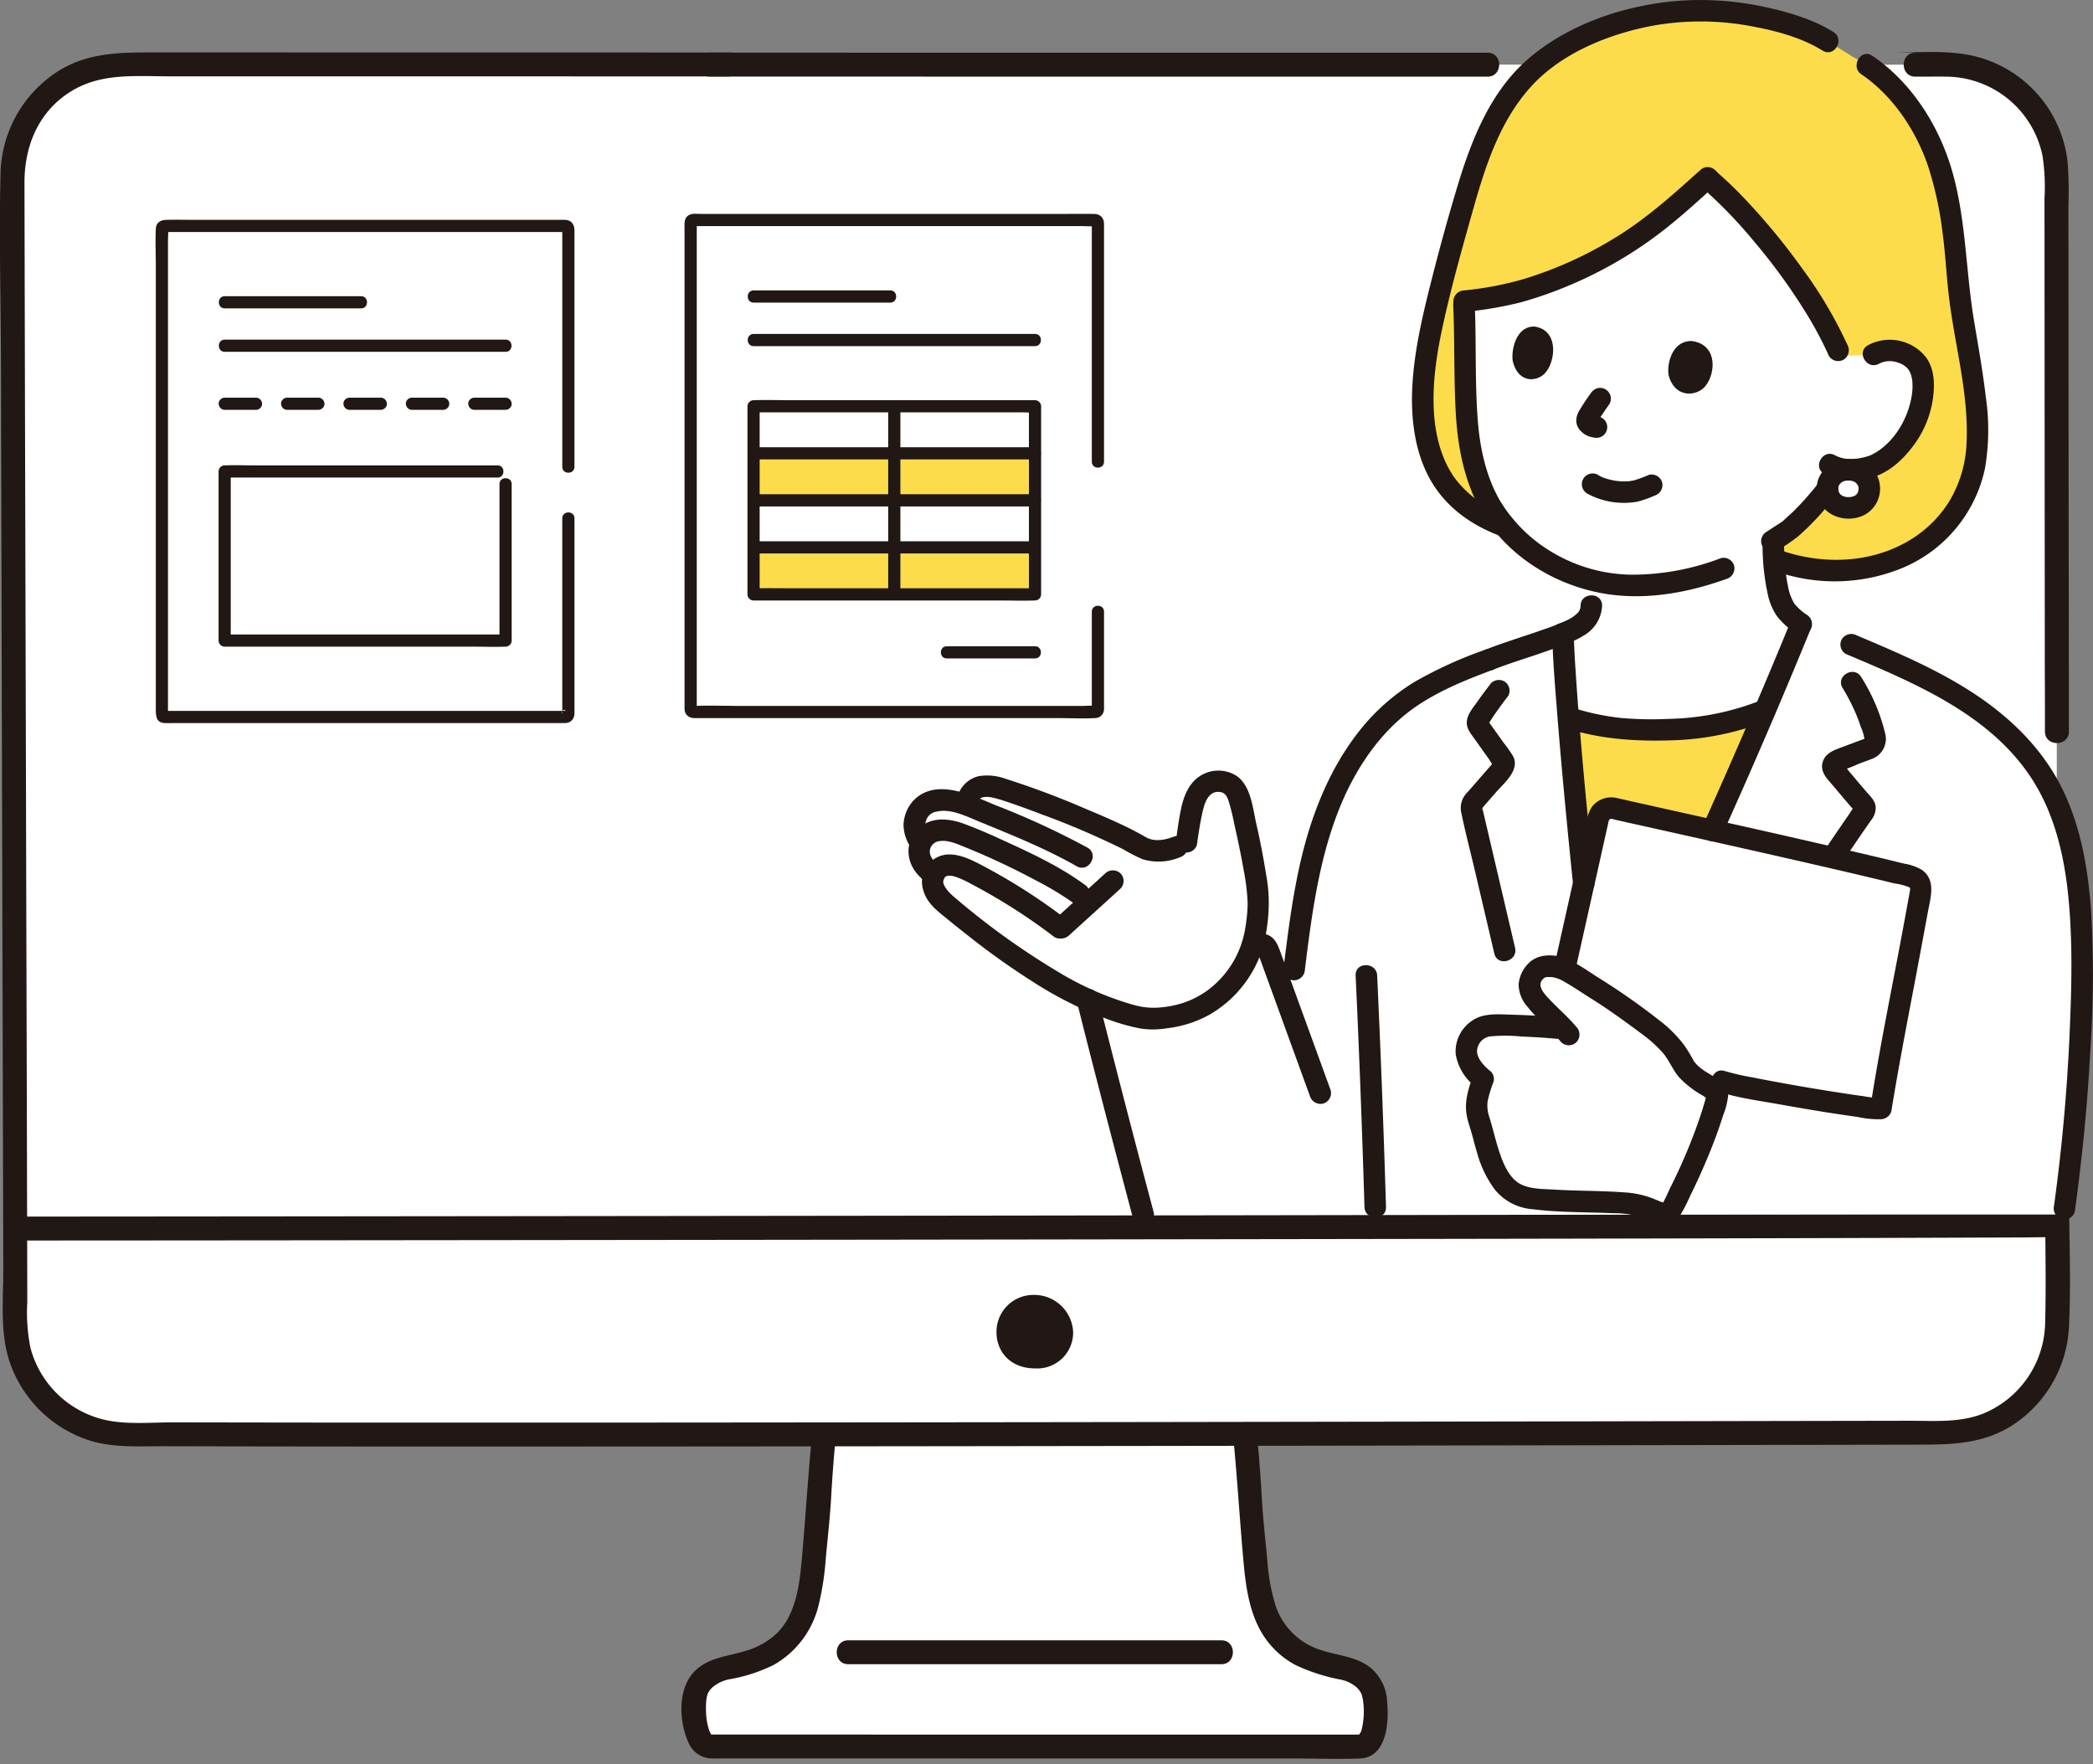
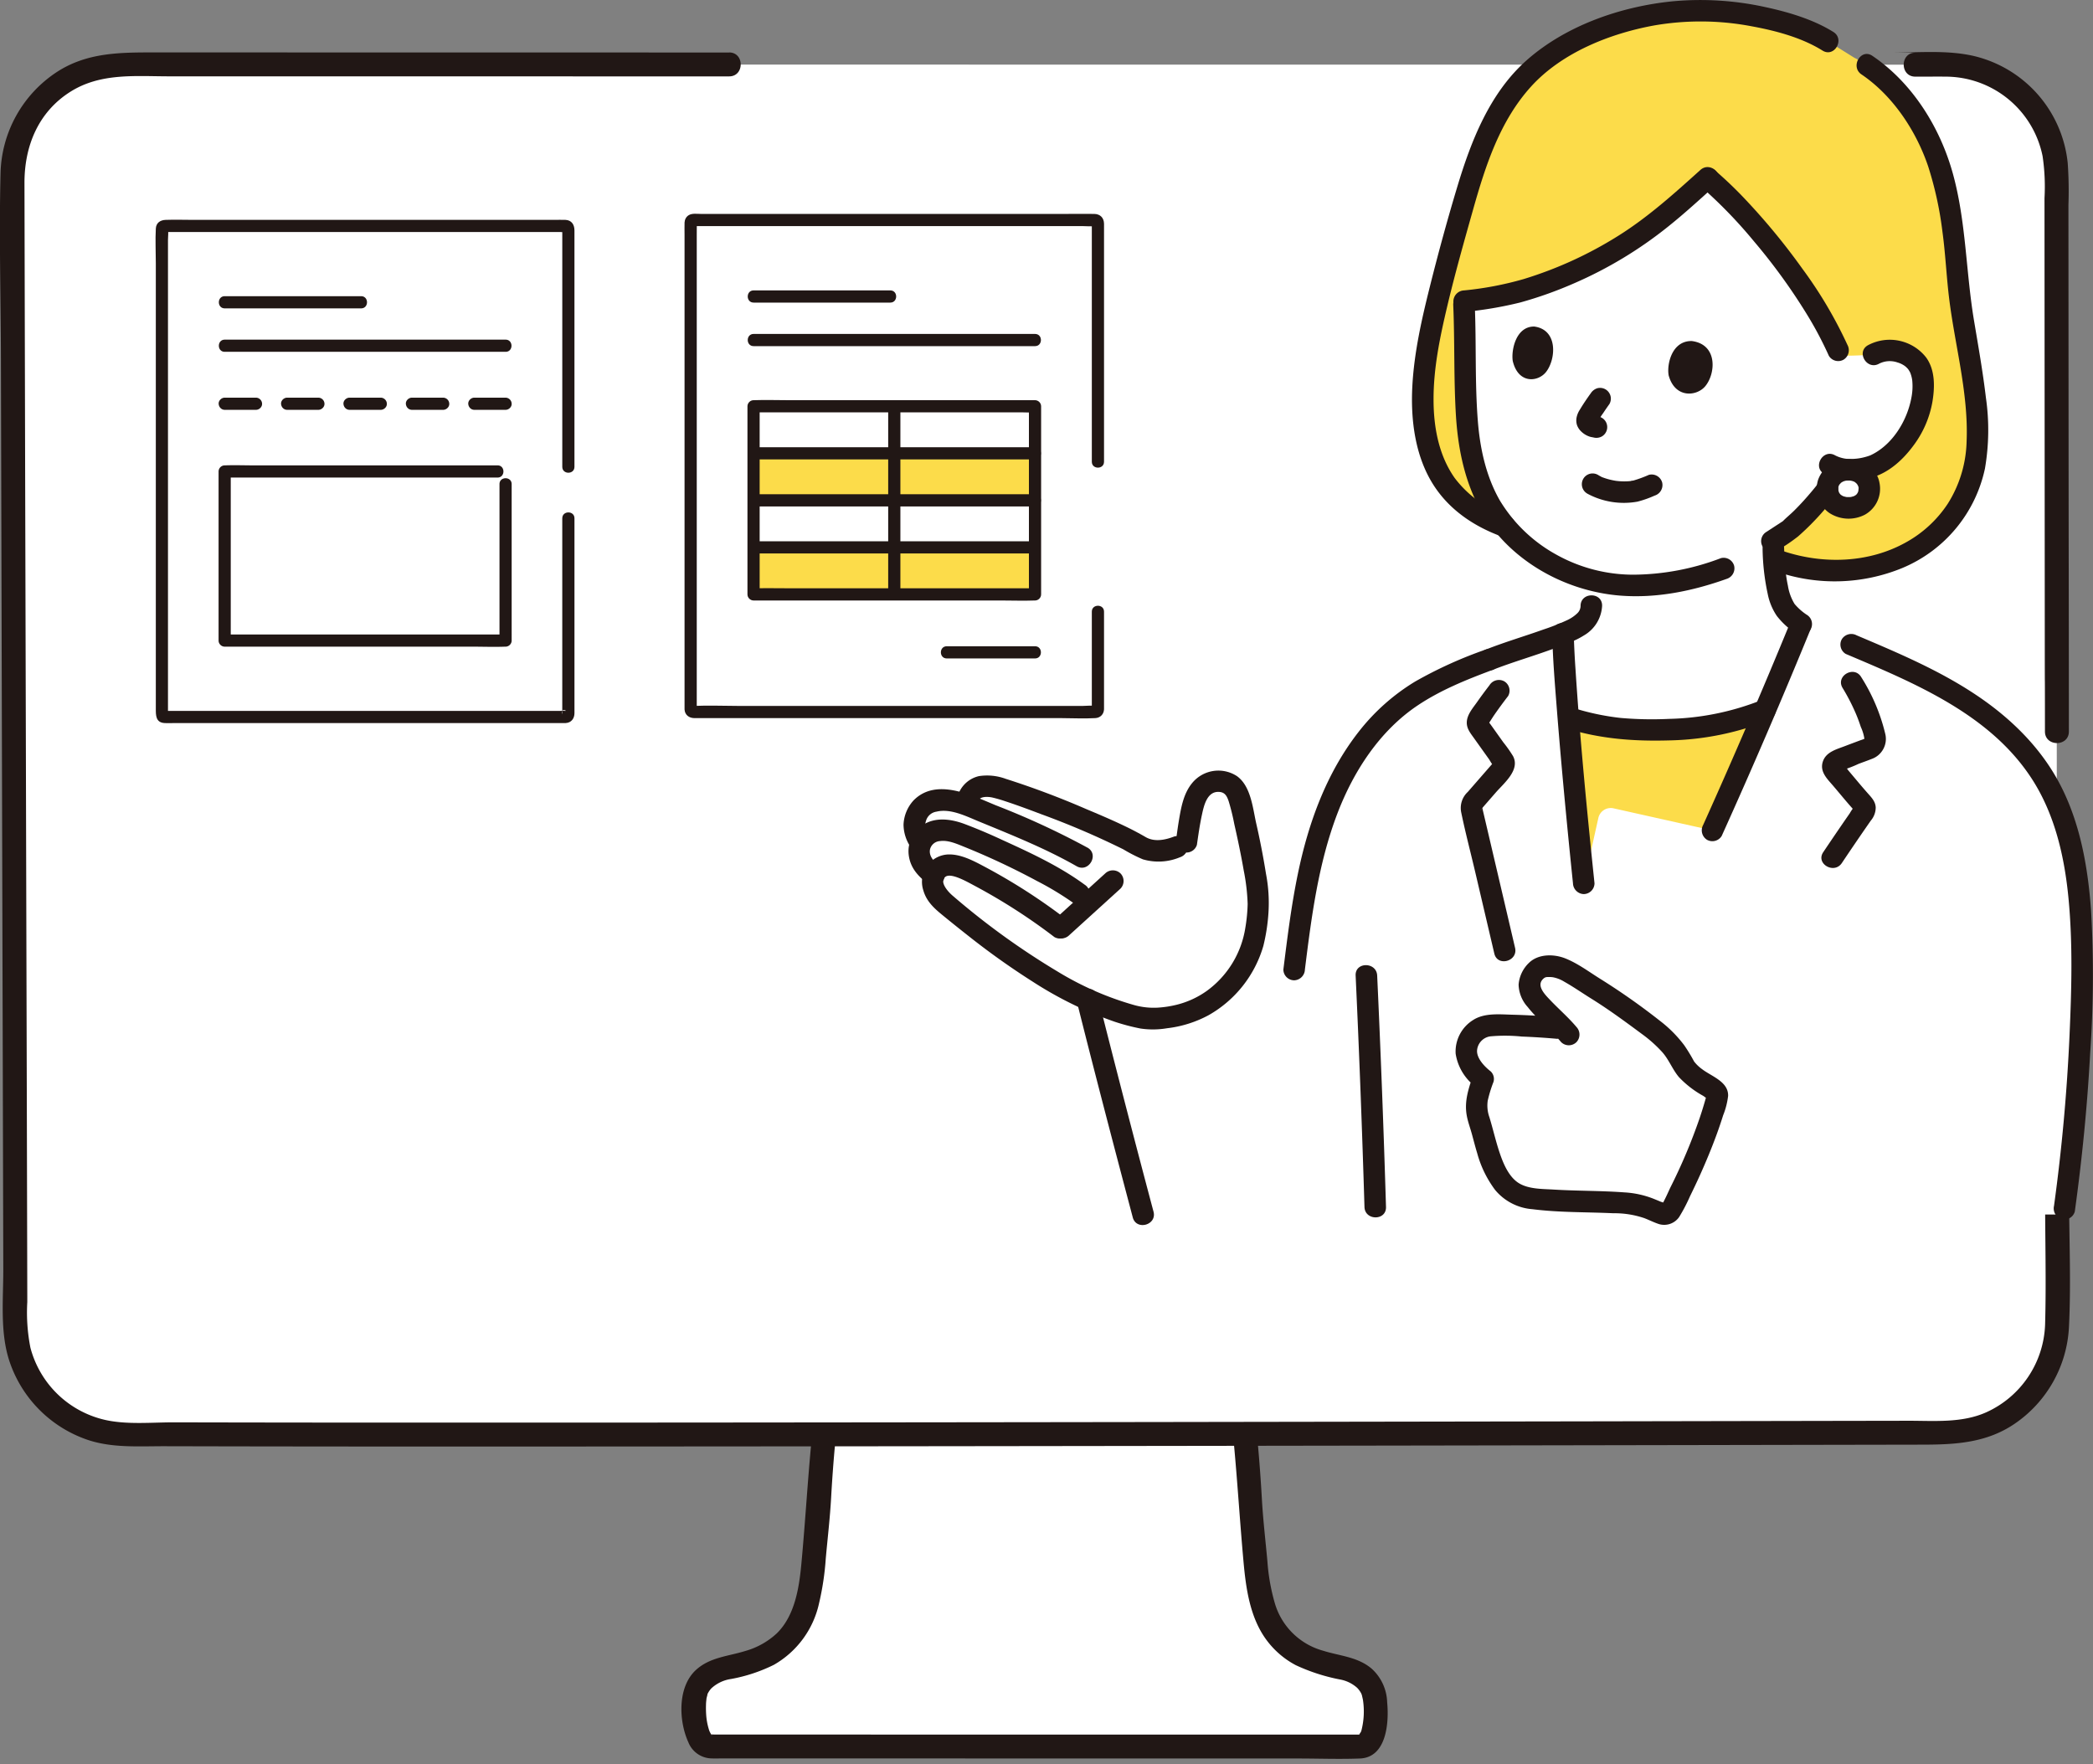
<svg xmlns="http://www.w3.org/2000/svg" width="100%" height="100%" viewBox="0 0 140 118" version="1.1" xml:space="preserve" fill-rule="evenodd" clip-rule="evenodd" stroke-linejoin="round" stroke-miterlimit="2">
  <rect x="0" y="0" width="140" height="118" fill="#808080" stroke="none" />
  <g>
    <g>
      <g>
        <g fill-rule="nonzero">
          <path d="M48.773 4.313L8.261 4.306C4.186 4.306.834 7.658.834 11.73v.016c.034 18.279.155 59.466.192 76.768.008 4.058 3.34 7.396 7.397 7.412 23.77.091 97.438-.058 121.765-.1 4.07-.004 7.415-3.356 7.412-7.425-.008-17.723-.037-59.898-.047-76.656 0-4.07-3.35-7.419-7.42-7.419h-.003c-8.019 0-68.151-.003-82.665-.006" fill="#fff" />
          <path d="M54.084 116.82l36.933.007c1.186 0 1.133-3.082.78-3.843-.352-.76-1.049-1.251-2.256-1.48-4.181-.796-5.216-3.054-5.564-7.054-.149-1.715-.303-2.779-.387-4.487-.05-1-.133-2.104-.27-3.549l-.023-.503c-9.287.012-18.93.026-28.202.037l-.021.466a77.342 77.342 0 00-.27 3.549c-.085 1.708-.24 2.772-.387 4.487-.347 4-1.383 6.258-5.565 7.053-1.207.23-1.903.72-2.256 1.481-.352.76-.247 3.836.911 3.836h6.577z" fill="#fff" />
          <path d="M3.216 93.765a7.409 7.409 0 01-2.188-5.25c-.004-1.856-.009-3.988.007-6.338 10.463 0 134.336-.12 136.41-.237l.145-.003c.01 2.394.011 4.57.012 6.465.003 4.07-3.343 7.42-7.413 7.425-24.326.042-97.994.191-121.765.1a7.402 7.402 0 01-5.208-2.162z" fill="#fff" />
          <path d="M82.52 96.412c.253 2.676.414 5.359.657 8.036.164 1.808.43 3.75 1.54 5.251a5.809 5.809 0 001.957 1.682c.946.442 1.944.764 2.97.96.425.078.82.272 1.14.56.136.141.245.305.321.484-.09-.21-.01-.01 0 .034.019.1.047.197.064.297.102.68.066 1.375-.106 2.042-.052.176-.114.147-.166.338a.114.114 0 01.12-.07 1.463 1.463 0 00-.187 0c-.215-.005-.431 0-.646 0H80.66l-19.64-.003c-4.421 0-8.843-.001-13.264-.003a1.585 1.585 0 00-.247 0c.084-.014.052.064.088.023.02-.024.046.094-.048-.056.086.139-.047-.096-.049-.1a1.121 1.121 0 01-.088-.223 4.295 4.295 0 01-.178-1 6.546 6.546 0 01-.01-.615c0-.064.004-.128.008-.192.002-.031.04-.352.019-.22.011-.072.128-.462.04-.25.068-.162.163-.312.28-.444a2.445 2.445 0 011.334-.638c.995-.181 1.959-.5 2.865-.95a6.283 6.283 0 003.013-4.1c.233-.986.384-1.99.452-3.002.123-1.366.285-2.728.36-4.098.07-1.25.162-2.497.28-3.742a.81.81 0 00-.8-.8.822.822 0 00-.8.8c-.257 2.722-.416 5.45-.67 8.172-.151 1.63-.44 3.481-1.638 4.662a5.157 5.157 0 01-2.126 1.189c-1.143.354-2.35.414-3.28 1.257-1.252 1.136-1.17 3.413-.517 4.846a1.706 1.706 0 001.569 1.08c.235.007.47 0 .706 0h10.243l20.085.005h8.194c1.371 0 2.754.053 4.123 0 1.794-.068 1.954-2.416 1.822-3.77a3.153 3.153 0 00-1.04-2.242c-.937-.793-2.132-.845-3.253-1.2a4.648 4.648 0 01-3.216-3.159 13.4 13.4 0 01-.5-2.81c-.124-1.368-.286-2.732-.366-4.104a111.304 111.304 0 00-.29-3.931.826.826 0 00-.802-.8.81.81 0 00-.8.8l.001.004z" fill="#211715" />
-           <path d="M56.743 111.317h24.951c1.03 0 1.032-1.6 0-1.6h-24.95c-1.031 0-1.033 1.6 0 1.6zM1.044 82.977a35092.585 35092.585 0 0017.33-.012l15.108-.015a86568.006 86568.006 0 0036.613-.044l18.807-.027a30044.002 30044.002 0 0032.124-.062c3.565-.009 7.13-.02 10.696-.034 1.79-.007 3.579-.004 5.368-.034.118 0 .236 0 .353-.008 1.025-.056 1.032-1.658 0-1.602-1.284.07-2.582.029-3.867.035-3.172.016-6.344.027-9.515.034a39533.04 39533.04 0 01-49.386.091 100047.676 100047.676 0 01-37.065.045l-15.85.016a63123.896 63123.896 0 01-19.78.016h-.936c-1.03 0-1.032 1.601 0 1.601zM71.783 89.11v.034a2.404 2.404 0 01-2.537 2.388c-1.71 0-2.592-1.169-2.592-2.424v-.034a2.47 2.47 0 012.458-2.459h.034a2.606 2.606 0 012.637 2.495zM99.506 3.524c-11.342 0-35 0-46.341-.002h-5.696c-1.03 0-1.033 1.6 0 1.6l28.916.004h23.121c1.03 0 1.032-1.602 0-1.602z" fill="#211715" />
          <path d="M48.773 3.512l-38.23-.006c-2.42 0-4.748-.04-6.845 1.38a8.335 8.335 0 00-3.661 6.67C-.068 15.7.052 19.864.062 24.01l.082 31.756C.171 65.479.196 75.19.22 84.903c.004 1.971-.221 4.123.372 6.025a8.339 8.339 0 005.247 5.374c1.671.57 3.49.429 5.23.434l4.65.01c8.163.013 16.327.016 24.492.008 9.991-.004 19.983-.014 29.975-.028 9.923-.012 19.846-.027 29.77-.044l24.152-.043 4.529-.008c2.172-.004 4.234-.12 6.102-1.384a8.328 8.328 0 003.652-6.463c.15-2.989.007-6.02.006-9.011l-.006-10.444c0-1.03-1.601-1.032-1.601 0l.006 10.686c0 2.856.08 5.724 0 8.578a6.695 6.695 0 01-3.96 5.885c-1.635.72-3.457.551-5.199.555-7.325.012-14.651.026-21.977.04l-28.418.045c-9.915.014-19.83.025-29.746.033-8.638.007-17.275.007-25.913.003a6284.59 6284.59 0 01-9.905-.015c-1.501-.004-3.156.167-4.626-.158a6.7 6.7 0 01-5.016-4.83c-.2-1.008-.27-2.037-.21-3.063l-.006-2.727a30578.865 30578.865 0 00-.053-20.56l-.084-31.895a81405.149 81405.149 0 01-.046-19.67c-.005-2.473.932-4.763 3.097-6.115 2.012-1.258 4.33-1.015 6.598-1.015h7.706l19.658.003h10.077c1.03 0 1.032-1.601 0-1.601v.004z" fill="#211715" />
        </g>
        <path d="M138.387 48.931c-.007-11.466-.014-10.32-.022-21.786l-.008-13.434c.034-.935.018-1.87-.048-2.802a8.217 8.217 0 00-6.187-7.141c-1.823-.447-3.848-.243-5.712-.243h1.703c-1.03 0-1.032 1.601 0 1.601 4.247 0-2.228-.037 2.019 0a6.629 6.629 0 016.496 5.319c.138.93.18 1.872.128 2.811.005 9.632.011 19.264.018 28.895.004 6.464.009.315.012 6.779 0 1.03 1.601 1.032 1.601 0v.001z" fill="#211715" fill-rule="nonzero" />
        <g fill-rule="nonzero">
          <path d="M123.64 31.419a1.32 1.32 0 00-1.4 1.264c-.001.762.583 1.287 1.4 1.287.846 0 1.4-.53 1.4-1.288a1.319 1.319 0 00-1.4-1.263z" fill="#fff" />
          <path d="M128.49 24.785c-.13-.368-.476-1.023-1.552-1.284a2.212 2.212 0 00-1.622.21 4.937 4.937 0 01-.704.053c-.38.01-.94.047-1.507.014l-.15-.344c-1.843-4.177-6.02-9.223-8.745-11.525a49.754 49.754 0 01-4.201 3.544 27.14 27.14 0 01-8.235 4.006 22.48 22.48 0 01-3.862.687c.11 2.287.108 4.573.153 6.675.048 2.198.374 4.291 1.168 6.087a9.038 9.038 0 001.947 2.851 11.364 11.364 0 005.264 3.049v1.71c.017 1-1.053 1.56-1.897 1.85.023 1.132.157 3.175.355 5.635a17.8 17.8 0 006.596.805 17.735 17.735 0 006.572-1.306 435.132 435.132 0 002.407-5.764 3.338 3.338 0 01-1.272-1.356 6.669 6.669 0 01-.414-1.599c-.102-.7-.16-1.406-.174-2.113v-.417l1.069-.815a18.524 18.524 0 002.277-2.385c.687-.862.67-.86.966-1.359l.2-.334c.78.129 1.58.036 2.31-.268a5.793 5.793 0 002.405-2.374c.633-1.035 1.033-2.83.646-3.933z" fill="#fff" />
          <path d="M90.452 50.798a14.462 14.462 0 013.091-3.555c1.77-1.442 3.95-2.323 6.08-3.118 1.286-.51 3.721-1.226 4.926-1.757.086 4.239 1.744 21.306 2.4 25.065h1.845c3.935-7.426 8.585-18.113 11.713-25.76 6.037 2.779 13.43 4.859 16.705 11.232 1.978 3.851 2.128 8.957 2.038 13.342a124.79 124.79 0 01-1.215 14.992h-61.57a131.173 131.173 0 00-3.768-14.537L83.9 63.238a.647.647 0 01.99.479l1.342 3.686c.557-4.036.87-8.186 2.141-12.085a20.418 20.418 0 012.078-4.52z" fill="#fff" />
          <path d="M111.925 80.632a36.516 36.516 0 002.931-7.216.482.482 0 00-.233-.54c-.666-.374-1.715-1.07-1.946-1.535-.929-1.872-2.18-2.541-3.871-3.808a29.136 29.136 0 00-2.594-1.72c-.563-.343-1.55-1.097-2.227-1.155-.678-.058-1.042-.038-1.426.528a1.164 1.164 0 00-.184 1.13c.236.452.547.86.92 1.207.395.41.877.846 1.294 1.287a45.376 45.376 0 00-4.57-.227 2.063 2.063 0 00-1.151.291c-.283.2-.51.47-.66.783-.175.401-.175.857 0 1.258.227.494.568.927.995 1.263-.362 1.09-.63 1.641-.272 2.749.405 1.251.635 2.818 1.449 3.974.227.346.522.642.866.87a3.51 3.51 0 001.047.36c2.136.312 5.05.178 7.072.412.611.156 1.206.369 1.777.635a.486.486 0 00.61-.219l.173-.327z" fill="#fff" />
          <path d="M128.008 62.187c.193-1.037.359-1.938.474-2.583a.85.85 0 00-.622-.967c-4.475-1.146-16.085-3.702-19.936-4.57a.85.85 0 00-1.009.64l-2.206 9.873-.057.284c.537.288 1.058.604 1.56.949.895.526 1.76 1.1 2.593 1.72 1.693 1.266 2.943 1.935 3.872 3.807.23.466 1.28 1.161 1.946 1.535l.558-.537c1.355.444 9.993 1.903 10.637 1.806l.064-.396.243-1.503c.432-2.336 1.29-6.852 1.883-10.058zM62.364 53.62a3.25 3.25 0 011.478-.024c.294.095.58.184.834.266l.033-.225c.027-.338.208-.644.491-.83.509-.386 1.273-.19 1.686-.076 1.467.406 7.427 2.682 9.396 3.889.678.415 1.9.448 3.083-.3.097-.82.24-1.633.429-2.436a2.036 2.036 0 011.195-1.545 1.523 1.523 0 011.31.141c.373.242.582.854.686 1.287.7 2.913.957 3.172 1.232 5.987l.023.242-.2 1.913a6.994 6.994 0 01-2.048 4.229c-1.143 1.117-2.674 2.027-5.315 2-2.744-.48-5.316-1.945-6.747-2.8-1.048-.625-1.98-1.285-3.495-2.368-.753-.538-3.287-2.574-3.496-2.789-.354-.362-.708-1.047-.464-1.652a5.101 5.101 0 01-.538-.446 1.702 1.702 0 01-.39-1.59c.014-.035.03-.07.046-.104-.353-.6-.616-.974-.29-1.836a1.515 1.515 0 011.06-.934z" fill="#fff" />
          <path d="M131.803 24.355c-.273-1.825-.675-3.601-.82-5.535-.213-2.844-.614-6.395-1.688-8.858-.805-1.842-2.515-4.705-5.275-6.108l-1.748-1.093-.38-.238a18.978 18.978 0 00-7.52-1.787c-5.223-.228-9.649 1.972-11.802 3.855-2.415 2.357-3.475 4.771-4.763 9.354-.733 2.63-1.486 5.255-2.049 7.928-.562 2.667-.915 5.523-.147 8.19.752 2.613 2.549 4.243 5.053 5.14a9.245 9.245 0 01-1.43-2.294c-.794-1.798-1.12-3.89-1.167-6.088-.046-2.1-.044-4.388-.153-6.675a22.48 22.48 0 003.862-.687 27.14 27.14 0 008.235-4.006 49.754 49.754 0 004.2-3.543c2.725 2.301 6.903 7.348 8.743 11.523l.15.344c.567.033 1.127-.004 1.507-.014.236 0 .471-.019.704-.053a2.212 2.212 0 011.622-.21c1.077.262 1.422.916 1.552 1.284.387 1.102-.012 2.899-.644 3.931a5.793 5.793 0 01-2.405 2.374c-.73.305-1.53.398-2.31.268l-.113.188a1.55 1.55 0 01.62-.128l.09-.003c.702 0 1.286.565 1.311 1.267 0 .758-.553 1.288-1.4 1.288-.812 0-1.395-.522-1.4-1.28-.157.21-.274.36-.274.36-.687.862-1.449 1.66-2.277 2.386l-1.07.815v.417c.011.322.024.592.04.84l.458.06c4.018 1.351 8.857.456 11.48-3.062 2.303-3.088 1.739-6.602 1.208-10.15zM106.915 54.707a.85.85 0 011.01-.64c1.41.318 3.858.862 6.616 1.48a404.874 404.874 0 003.531-8.048 17.693 17.693 0 01-6.572 1.307 17.727 17.727 0 01-6.522-.78l-.072-.023c.268 3.341.652 7.45 1.031 11.085l.978-4.381z" fill="#fcdc4a" />
          <path d="M105.725 40.517a.694.694 0 01-.225.509c-.2.189-.43.344-.68.458-.508.236-1.03.442-1.561.616-1.271.456-2.571.836-3.828 1.33a.745.745 0 00-.503.886.73.73 0 00.886.503c1.4-.55 2.85-.957 4.258-1.488.156-.059.31-.12.463-.182.19-.078.284-.117.4-.158.35-.121.685-.282.999-.48a2.427 2.427 0 001.23-1.993c.015-.927-1.425-.927-1.44 0h.001z" fill="#211715" />
          <path d="M103.827 42.369c.036 1.69.178 3.38.31 5.065.192 2.443.412 4.884.646 7.324.139 1.442.283 2.885.433 4.326.011.39.33.71.72.72a.729.729 0 00.72-.72c-.495-4.75-.96-9.508-1.268-14.273a56.235 56.235 0 01-.12-2.442c-.02-.926-1.46-.929-1.44 0h-.001zM115.165 55.912a415.68 415.68 0 005.955-13.847.728.728 0 00-.504-.886.741.741 0 00-.886.503 438.336 438.336 0 01-5.809 13.504.746.746 0 00.259.986.73.73 0 00.985-.259zM99.634 45.831c-.282.366-.558.736-.823 1.115-.28.4-.68.846-.698 1.357-.016.422.235.726.465 1.048l.7.982.325.455c.05.069.207.376.285.394l.025.035a.316.316 0 01.09-.338c.096-.084-.014.018-.017.02-.034.018-.07.08-.095.11l-.84.963-.87.998a1.463 1.463 0 00-.444 1.356c.274 1.335.624 2.658.935 3.983l1.282 5.473c.21.902 1.6.52 1.388-.383-.692-2.961-1.386-5.921-2.08-8.88l-.084-.357c-.102-.435.035-.01-.158.033.05-.011.15-.172.18-.207l.846-.97c.547-.63 1.652-1.515 1.16-2.443a8.725 8.725 0 00-.65-.922 526.35 526.35 0 01-.733-1.03l-.15-.207-.084-.116c-.082-.145-.105-.087-.07.175.01.005.338-.515.378-.574.313-.458.642-.904.98-1.343a.727.727 0 00-.258-.985.742.742 0 00-.986.258zM123.248 46.012c.342.56.643 1.143.9 1.746.12.284.226.575.322.867.126.272.21.561.248.858 0 .019.046-.093.016-.077-.094.042-.19.078-.288.108-.344.13-.688.256-1.03.388-.583.225-1.287.393-1.493 1.06-.205.668.3 1.135.694 1.596.43.504.849 1.02 1.289 1.514.04.046.08.092.123.137.102.132.114.037.036-.287a3.017 3.017 0 00-.335.478c-.192.277-.384.554-.575.833-.403.588-.803 1.178-1.2 1.77-.518.772.729 1.494 1.244.727.424-.632.85-1.262 1.281-1.89.219-.319.439-.636.66-.953.21-.245.326-.558.326-.882-.023-.407-.287-.666-.54-.953a38.106 38.106 0 01-.683-.795l-.606-.72c-.06-.07-.251-.375-.338-.39-.093-.098-.1 0-.024.291-.153.12-.148.138.014.054.353-.107.697-.24 1.029-.398.294-.11.59-.214.882-.33.68-.24 1.074-.962.908-1.663a12.516 12.516 0 00-1.615-3.816c-.479-.792-1.724-.069-1.244.728z" fill="#211715" />
          <path d="M104.79 48.722c2.243.705 4.512.869 6.847.803 2.267-.041 4.51-.49 6.618-1.326a.746.746 0 00.502-.886.728.728 0 00-.885-.503 17.757 17.757 0 01-6.235 1.275 24.03 24.03 0 01-3.234-.063 16.662 16.662 0 01-3.23-.69c-.886-.28-1.266 1.11-.383 1.389v.001zM111.615 25.101c-.13-.725.21-2.315 1.549-2.289 1.748.226 1.602 2.18.9 3.022-.574.689-2.03.825-2.45-.733zM101.188 24.15c-.113-.727.21-2.323 1.438-2.308 1.6.213 1.451 2.173.802 3.022-.531.695-1.868.844-2.24-.715zM106.408 26.302c-.26.36-.51.727-.737 1.108-.1.152-.172.32-.21.498-.037.17-.03.344.019.51.057.168.154.318.282.44.163.16.36.28.577.35.084.028.172.035.257.056a.758.758 0 00.555-.073.721.721 0 00-.172-1.316c-.101-.017-.2-.04-.298-.072l.172.073a.732.732 0 01-.15-.09l.146.112a1.014 1.014 0 01-.137-.136l.113.146a.21.21 0 01-.028-.046l.072.172a.32.32 0 01-.019-.074l.026.191a.307.307 0 010-.052l-.026.191a.612.612 0 01.037-.136l-.073.172c.119-.241.258-.472.418-.688.137-.206.276-.41.42-.61a.726.726 0 00.072-.554.735.735 0 00-.33-.43.727.727 0 00-.555-.074.823.823 0 00-.43.33l-.001.002zM118.886 36.819c.485-.281.949-.596 1.39-.941a17.788 17.788 0 002.586-2.829.727.727 0 00-.258-.985.744.744 0 00-.985.258l-.152.205c-.018.022-.141.183-.04.053.105-.136-.01.01-.014.014-.055.069-.112.137-.168.205-.198.238-.4.472-.608.701-.208.23-.425.456-.65.678-.236.234-.5.444-.73.681-.08.082.147-.094.018-.012l-.128.084-.39.254-.598.39a.72.72 0 00.728 1.244h-.001z" fill="#211715" />
          <path d="M115.108 37.335a16.691 16.691 0 01-5.886 1.105 10.582 10.582 0 01-5.113-1.338 10.094 10.094 0 01-3.79-3.635c-.915-1.603-1.32-3.46-1.465-5.285-.207-2.58-.097-5.186-.207-7.773-.039-.923-1.48-.928-1.44 0 .104 2.445.03 4.9.177 7.342.124 2.048.51 4.103 1.43 5.952 1.782 3.574 5.67 5.835 9.578 6.138 2.425.187 4.823-.306 7.099-1.118a.742.742 0 00.503-.887.73.73 0 00-.886-.502v.001zM125.68 24.333a1.57 1.57 0 011.245-.088c.175.05.34.13.488.236.053.04.102.083.147.131a.794.794 0 01.093.107c.036.053.067.108.099.163.014.026.082.185.045.09-.038-.094.03.105.04.136.031.106.055.215.07.324.04.385.022.774-.052 1.154-.288 1.582-1.305 3.244-2.827 3.907.133-.058-.063.017-.108.03-.104.032-.21.06-.316.085a3.45 3.45 0 01-.57.082 2.252 2.252 0 01-1.285-.232c-.805-.463-1.53.78-.727 1.244.972.558 2.232.54 3.28.21 1.11-.352 2.01-1.19 2.688-2.11a6.839 6.839 0 001.272-2.944c.16-.979.185-2.11-.426-2.95a3.09 3.09 0 00-3.883-.819c-.814.444-.087 1.688.728 1.244h-.001z" fill="#211715" />
          <path d="M106.164 33.013c1.03.56 2.22.75 3.372.54a7.011 7.011 0 001.14-.402.74.74 0 00.504-.886.732.732 0 00-.886-.503 8.14 8.14 0 01-1.038.381c-.036.009-.187.015-.207.04.016-.02.143-.016.03-.006-.046.004-.093.009-.14.012a4.377 4.377 0 01-.725-.012c-.039-.004-.078-.01-.118-.013a5.275 5.275 0 01-.471-.098 4.47 4.47 0 01-.45-.145c-.09-.034-.016.008.026.01a.383.383 0 01-.116-.055 2.688 2.688 0 01-.192-.108.719.719 0 00-1.084.622.72.72 0 00.357.622l-.002.001zM123.64 30.698a2.124 2.124 0 00-2.025 1.387c-.266.828.044 1.74.76 2.234a2.366 2.366 0 002.372.105 1.987 1.987 0 00.971-2.125c-.168-.984-1.134-1.59-2.079-1.6a.724.724 0 00-.72.72c0 .395.325.72.72.72.042 0 .084.004.126.004.118.002-.057-.008-.07-.012.06.02.13.024.193.041.037.01.072.024.109.036.112.035-.067-.03-.069-.03.07.023.135.059.19.106.021.013.121.087.014.006-.107-.08-.011-.005.007.012.043.04.077.087.119.127-.133-.127-.075-.106-.042-.05l.045.074c.015.024.024.051.04.075.025.04-.067-.186-.016-.03.01.03.057.144.042.167-.004.005-.017-.206-.012-.089 0 .036.004.07.004.106 0 .079-.048.262.01.025-.015.06-.023.125-.041.186-.009.026-.021.053-.027.08.038-.174.06-.128.026-.066a4.45 4.45 0 01-.082.142c-.037.06-.088.063.044-.055-.015.014-.03.033-.043.049a1.263 1.263 0 01-.07.069c-.057.05-.113.054.043-.03-.05.026-.094.063-.143.09a.374.374 0 01-.094.045c-.033.011.183-.065.073-.033-.06.017-.116.037-.175.05a.529.529 0 01-.113.021l.114-.016a1.763 1.763 0 01-.283.01c-.026 0-.052-.005-.079-.006-.147-.007.18.034.039.005a1.964 1.964 0 01-.18-.044l-.07-.023c-.117-.036.175.087.01.003-.052-.027-.1-.058-.148-.089-.05-.03-.057-.075.064.052-.022-.024-.051-.044-.075-.067-.024-.023-.14-.161-.055-.052.084.11.012.014-.003-.008a1.265 1.265 0 01-.05-.087c-.034-.062-.038-.143.014.05-.006-.022-.016-.044-.023-.065-.019-.056-.03-.113-.044-.17-.033-.136.01.189.006.047l-.003-.075v-.108c.005-.084.045-.114-.01.054.021-.063.033-.133.052-.198.033-.11-.033.083-.033.078-.004-.028.05-.097.063-.12l.037-.058c.066-.108-.128.136-.017.024.043-.044.098-.087.137-.134-.104.127-.102.074-.033.027.03-.02.06-.039.093-.056.026-.015.056-.026.081-.042.05-.024.022-.012-.087.035a1.549 1.549 0 01.298-.084c.074-.016.047.03-.071.01.056.001.112-.002.167-.009.396 0 .72-.325.72-.72a.724.724 0 00-.72-.72h.001zM100.854 34.508a7.335 7.335 0 01-3.554-2.541c-1.057-1.503-1.4-3.364-1.41-5.171-.014-2.134.425-4.235.914-6.302.517-2.179 1.126-4.335 1.735-6.49.83-2.94 1.795-5.925 3.88-8.222 2.038-2.243 5.228-3.531 8.212-4.077 2.16-.375 4.37-.358 6.525.051 1.606.294 3.355.754 4.752 1.627.788.493 1.512-.753.727-1.244-1.334-.834-2.991-1.327-4.52-1.657a20.19 20.19 0 00-6.282-.39c-3.442.353-7.09 1.616-9.717 3.94-2.466 2.184-3.714 5.386-4.638 8.459-.66 2.19-1.265 4.406-1.821 6.626-.552 2.2-1.065 4.442-1.186 6.713-.12 2.248.18 4.681 1.417 6.614 1.077 1.68 2.73 2.78 4.583 3.453a.73.73 0 00.886-.503.738.738 0 00-.503-.886z" fill="#211715" />
          <path d="M124.513 4.977c2.1 1.42 3.661 3.777 4.464 6.161.454 1.42.773 2.88.952 4.361.21 1.53.27 3.074.466 4.605.4 3.126 1.285 6.264 1.15 9.438a8.171 8.171 0 01-1.265 4.16 7.951 7.951 0 01-2.788 2.574c-2.48 1.389-5.521 1.479-8.185.597-.882-.292-1.26 1.099-.383 1.389 2.71.915 5.662.821 8.31-.264a9.31 9.31 0 005.538-6.654c.27-1.568.292-3.169.065-4.743-.204-1.732-.51-3.446-.797-5.164-.545-3.258-.524-6.58-1.403-9.788-.849-3.101-2.707-6.097-5.397-7.916-.77-.521-1.492.727-.727 1.244zM113.736 11.371c-1.752 1.578-3.49 3.148-5.494 4.404a26.41 26.41 0 01-6.322 2.891 21.988 21.988 0 01-3.984.759.745.745 0 00-.72.72.729.729 0 00.72.72 25.22 25.22 0 003.758-.634 26.59 26.59 0 003.608-1.286 27.54 27.54 0 006.267-3.78c1.102-.88 2.14-1.834 3.187-2.777.69-.622-.33-1.638-1.019-1.019l-.001.002z" fill="#211715" />
          <path d="M113.736 12.447a31.604 31.604 0 013.573 3.68 39.472 39.472 0 013.505 4.82 24.502 24.502 0 011.517 2.851.73.73 0 00.986.259.741.741 0 00.258-.986 28.975 28.975 0 00-3.008-5.087 44.055 44.055 0 00-3.797-4.619 26.514 26.514 0 00-2.016-1.936.742.742 0 00-1.018 0 .73.73 0 000 1.019zM117.898 36.669c.012 1.033.128 2.063.347 3.072.103.523.31 1.019.608 1.46.355.455.784.847 1.268 1.161a.719.719 0 001.084-.622.72.72 0 00-.357-.622 3.8 3.8 0 01-.794-.702c.046.056-.008-.01-.023-.03a3.346 3.346 0 01-.438-1.205 9.453 9.453 0 01-.123-.71c-.018-.13.01.088-.005-.037l-.018-.147a21.616 21.616 0 01-.108-1.617.724.724 0 00-.72-.72.724.724 0 00-.72.72l-.001-.001zM105.447 68.691c-.544-.646-1.187-1.198-1.768-1.81-.383-.403-.998-1.03-.36-1.483.007-.005.131-.044.08-.036.159-.017.318-.015.476.006.269.052.526.152.758.297.613.344 1.196.752 1.793 1.123 1.175.73 2.289 1.55 3.398 2.373.499.36.959.77 1.372 1.225.447.508.676 1.153 1.108 1.662.474.5 1.022.923 1.626 1.254.064.04.265.21.33.194-.163.04-.035-.497-.141-.111-.025.09-.05.181-.077.272-.109.378-.226.753-.352 1.126a36.982 36.982 0 01-1.957 4.642c-.058.118-.527 1.182-.603 1.17l.12-.09c.096-.006.111-.019.046-.037-.02-.033-.173-.072-.207-.086-.159-.066-.317-.132-.477-.196a6.264 6.264 0 00-1.944-.428c-1.579-.117-3.164-.093-4.744-.189-.742-.045-1.655-.023-2.313-.42-.67-.404-1.043-1.285-1.284-1.992-.272-.796-.454-1.62-.7-2.424a2.314 2.314 0 01-.115-1.102c.097-.43.226-.853.387-1.264a.699.699 0 00-.185-.701c-.39-.303-.926-.843-.915-1.378.024-.49.396-.897.881-.966a10.98 10.98 0 012.109.012c.786.03 1.571.08 2.355.15a.729.729 0 00.72-.72.738.738 0 00-.72-.72 48.536 48.536 0 00-2.944-.17c-.86-.02-1.888-.14-2.652.347a2.48 2.48 0 00-1.18 2.259c.137.88.614 1.672 1.327 2.205l-.185-.701c-.292.873-.565 1.687-.402 2.619.076.431.237.85.352 1.273.115.422.222.844.35 1.262.241.889.649 1.723 1.201 2.46a3.594 3.594 0 002.503 1.285c1.791.227 3.604.185 5.404.27.7-.01 1.398.1 2.062.324.325.123.641.287.971.395a1.217 1.217 0 001.365-.464c.274-.445.517-.908.725-1.387.23-.466.452-.935.665-1.407.407-.903.787-1.819 1.127-2.75.153-.42.296-.843.43-1.27a5.05 5.05 0 00.33-1.288c.03-.956-1.11-1.306-1.74-1.79a2.53 2.53 0 01-.536-.515 11.43 11.43 0 00-.663-1.09 8.459 8.459 0 00-1.623-1.631 44.84 44.84 0 00-3.933-2.77c-.78-.482-1.537-1.06-2.391-1.402-.768-.307-1.81-.313-2.434.296-.403.383-.65.901-.694 1.455.016.558.233 1.092.612 1.503.67.852 1.538 1.52 2.236 2.348a.73.73 0 001.019 0 .738.738 0 000-1.019h.001z" fill="#211715" />
-           <path d="M105.403 64.77l1.457-6.515.703-3.15c.01-.069.026-.137.046-.204.084-.21.234-.114.43-.07.665.15 1.33.298 1.996.447 3.837.856 7.675 1.71 11.506 2.592 1.724.397 3.448.797 5.167 1.22.328.042.65.122.96.24.106.06.094.055.105.172-.006-.07-.02.1-.028.144l-.046.254c-.152.837-.306 1.674-.463 2.51-.67 3.601-1.409 7.192-1.994 10.807l-.12.734.695-.529a4.777 4.777 0 01-1.158-.1c-.053-.006-.252-.033-.09-.01a53.586 53.586 0 01-.83-.12c-.419-.061-.837-.126-1.253-.193a135.167 135.167 0 01-5.34-.948 16.11 16.11 0 01-1.774-.41c-.885-.285-1.264 1.105-.384 1.389 1.295.417 2.697.597 4.032.836 1.735.31 3.476.605 5.224.842a6.414 6.414 0 001.573.155.743.743 0 00.694-.53c.57-3.522 1.27-7.021 1.925-10.53l.528-2.844c.175-.958.541-2.08-.4-2.767a3.375 3.375 0 00-1.21-.427 292.387 292.387 0 00-3.765-.9c-4.046-.942-8.102-1.846-12.158-2.751l-2.316-.517c-.3-.067-.6-.138-.9-.202a1.624 1.624 0 00-1.736.582 2.555 2.555 0 00-.364 1.015l-.344 1.54-1.717 7.68-.039.174c-.202.903 1.187 1.289 1.39.383l-.002.001z" fill="#211715" />
          <path d="M123.459 43.739c4.6 1.949 9.703 4.042 12.502 8.437 1.5 2.357 2.132 5.14 2.398 7.892.293 3.033.208 6.1.073 9.139-.17 3.83-.516 7.648-1.04 11.453-.09.38.131.77.504.886a.729.729 0 00.886-.503c.486-3.511.836-7.039 1.028-10.578.223-3.187.243-6.384.06-9.573-.214-2.938-.741-5.934-2.145-8.556-1.28-2.391-3.247-4.306-5.482-5.81-2.499-1.683-5.293-2.86-8.056-4.031a.748.748 0 00-.986.258.729.729 0 00.259.986h-.001zM90.678 65.253c.239 5.159.436 10.319.591 15.48.028.925 1.468.93 1.44 0a961.747 961.747 0 00-.59-15.48c-.044-.923-1.484-.928-1.441 0zM87.284 64.852c.44-3.524.897-7.095 2.172-10.433 1.08-2.829 2.832-5.539 5.385-7.243 1.534-1.024 3.252-1.714 4.972-2.357a.743.743 0 00.503-.886.73.73 0 00-.886-.503 28.436 28.436 0 00-4.771 2.157 13.94 13.94 0 00-3.772 3.354c-2.161 2.76-3.367 6.095-4.071 9.499-.439 2.118-.704 4.267-.972 6.412a.727.727 0 00.72.72.742.742 0 00.72-.72zM72.04 67.036c1.204 4.808 2.462 9.603 3.73 14.395.237.896 1.627.516 1.389-.383a1112.995 1112.995 0 01-3.73-14.395c-.225-.9-1.615-.518-1.39.383z" fill="#211715" />
-           <path d="M83.939 63.98c.07-.022.138-.045.208-.064.036-.012.073-.022.11-.03.074-.012.075-.018.004-.018l-.117-.076.049.093c.023.08.05.158.083.234l.46 1.264.97 2.667 1.914 5.264a.743.743 0 00.886.502.73.73 0 00.504-.885l-2.221-6.106-1.098-3.019c-.166-.456-.32-.96-.772-1.215-.432-.244-.917-.14-1.362 0-.882.277-.505 1.667.382 1.389z" fill="#211715" />
          <path d="M80.062 56.498c.097-.67.191-1.337.335-2 .132-.612.347-1.61 1.186-1.525.366.036.49.293.6.613.152.5.278 1.007.375 1.52.234 1.03.452 2.063.632 3.104.15.741.24 1.494.265 2.25a11.05 11.05 0 01-.158 1.616 6.433 6.433 0 01-2.575 4.204 5.92 5.92 0 01-1.974.916 7.022 7.022 0 01-1.287.203 4.851 4.851 0 01-1.628-.18 20.606 20.606 0 01-5.102-2.241 50.081 50.081 0 01-6.996-5.056c-.317-.266-.922-.93-.503-1.269.377-.304 1.476.34 1.945.587a39.015 39.015 0 015.352 3.44c.341.196.784.08.985-.259a.741.741 0 00-.258-.985 39.296 39.296 0 00-5.312-3.418c-.78-.414-1.693-.926-2.603-.86a1.834 1.834 0 00-1.583 2.387c.2.707.672 1.162 1.213 1.607.584.48 1.175.954 1.77 1.422a50.512 50.512 0 004.335 3.087 25.356 25.356 0 005.492 2.684c.563.187 1.139.339 1.722.452.589.088 1.188.081 1.775-.019a7.715 7.715 0 002.783-.876 7.83 7.83 0 003.656-4.626 12.54 12.54 0 00.34-2.178c.061-.89.006-1.784-.164-2.66a51.017 51.017 0 00-.653-3.365c-.23-1.028-.357-2.494-1.29-3.16a2.267 2.267 0 00-2.989.458c-.586.708-.744 1.635-.893 2.517-.068.408-.122.818-.18 1.227-.092.38.13.77.503.886a.728.728 0 00.886-.503h-.002z" fill="#211715" />
          <path d="M62.839 57.908c-.34-.26-.723-.616-.63-1.097a.73.73 0 01.68-.553c.556-.075 1.154.205 1.662.407a48.806 48.806 0 014.81 2.262c.854.437 1.676.934 2.46 1.488.342.197.784.08.986-.258a.74.74 0 00-.259-.985c-1.683-1.237-3.647-2.142-5.54-3.005a35.99 35.99 0 00-2.52-1.063c-.897-.329-1.961-.471-2.794.103a2.082 2.082 0 00-.918 1.906c.087.928.636 1.503 1.338 2.039.342.196.785.08.986-.259a.741.741 0 00-.259-.985h-.002z" fill="#211715" />
          <path d="M72.742 56.699a52.92 52.92 0 00-6.131-2.833c-1.608-.663-3.975-1.862-5.492-.34a2.549 2.549 0 00-.682 1.629c.006.549.179 1.084.495 1.534.471.797 1.717.073 1.244-.727-.23-.39-.38-.635-.228-1.083a.855.855 0 01.694-.588c.928-.227 1.955.293 2.821.65 2.219.914 4.465 1.808 6.552 3 .806.46 1.533-.783.727-1.244v.002z" fill="#211715" />
          <path d="M65.43 53.637c.041-.398.662-.354.944-.293.294.07.585.153.87.251.8.263 1.59.557 2.378.856a54.58 54.58 0 015.517 2.36c.42.254.856.477 1.307.669.819.24 1.695.191 2.481-.139a.744.744 0 00.503-.886.729.729 0 00-.886-.503c-.6.232-1.309.381-1.9.046a21 21 0 00-1.01-.548c-.97-.483-1.968-.91-2.968-1.328a56.883 56.883 0 00-5.396-2.028 3.608 3.608 0 00-1.791-.18 1.93 1.93 0 00-1.49 1.725.729.729 0 00.72.72.74.74 0 00.72-.72v-.002zM71.51 62.564l3.438-3.125a.729.729 0 000-1.019.74.74 0 00-1.018 0l-3.44 3.127a.729.729 0 000 1.018.74.74 0 001.02 0v-.001z" fill="#211715" />
        </g>
        <g transform="matrix(.17 0 0 .17 45.786 14.298)">
          <rect x="2.417" y="2.466" width="160.255" height="193.576" fill="#fff" fill-rule="nonzero" />
          <rect x="82.541" y="131.264" width="55.38" height="18.5" fill="#fcdc4a" fill-rule="nonzero" />
          <rect x="82.541" y="94.254" width="55.38" height="18.5" fill="#fcdc4a" fill-rule="nonzero" />
          <rect x="27.171" y="131.264" width="55.37" height="18.5" fill="#fcdc4a" fill-rule="nonzero" />
          <rect x="27.171" y="94.254" width="55.37" height="18.5" fill="#fcdc4a" fill-rule="nonzero" />
          <g transform="translate(31.967 69.758)">
            <rect x="0" y="0" width="107.537" height="99.281" fill="none" fill-rule="nonzero" />
          </g>
          <path d="M137.924 47.287H27.203c-3.089 0-3.094 4.8 0 4.8h110.721c3.089 0 3.094-4.8 0-4.8zM27.202 34.954h53.763c3.089 0 3.094-4.8 0-4.8H27.202c-3.089 0-3.094 4.8 0 4.8z" fill="#211715" fill-rule="nonzero" />
          <path d="M160.27 156.554v37.186c0 .381-.084.876 0 1.251.097.433 2.096-1.207 1.258-1.347-1.463-.244-3.179 0-4.656 0H20.685c-5.574 0-11.217-.255-16.786 0-1.415.065 1.189.17.921 1.343.075-.33 0-.768 0-1.104V8.561c0-1.559.006-3.698.018-3.697.125.009 1.316 0 1.578 0h150.476c1.384 0 2.896.174 4.27 0 .088-.011.255.039.337 0 .667-.316-1.532-.965-1.228-1.392-.023.033.012.124 0 .163-.069.222 0 .581 0 .811v93.129c0 3.089 4.8 3.094 4.8 0V6.914c0-.991.013-1.984 0-2.975-.03-2.306-1.455-3.829-3.838-3.875-3.715-.072-7.438 0-11.154 0H6.415c-1.53 0-3.44-.333-4.796.521C.606 1.223.09 2.299.02 3.471c-.005.087.003.174 0 .261-.044 1.491 0 2.991 0 4.484v186.045c0 .259-.016.524 0 .783.134 2.189 1.804 3.368 3.833 3.4 1.898.031 3.8 0 5.699 0H148.06c4.504 0 9.098.266 13.597 0 1.956-.116 3.31-1.503 3.413-3.453.023-.431 0-.869 0-1.3v-37.137c0-3.089-4.8-3.094-4.8 0z" fill="#211715" fill-rule="nonzero" />
          <path d="M28.292 96.656h109.627c3.089 0 3.094-4.8 0-4.8H28.292c-3.089 0-3.094 4.8 0 4.8zM28.668 115.159h109.25c3.089 0 3.094-4.8 0-4.8H28.669c-3.089 0-3.094 4.8 0 4.8h-.001zM28.292 133.662h108.121c3.089 0 3.094-4.8 0-4.8H28.292c-3.089 0-3.094 4.8 0 4.8z" fill="#211715" fill-rule="nonzero" />
          <path d="M80.145 75.752v74.014c0 3.089 4.8 3.094 4.8 0V75.752c0-3.089-4.8-3.094-4.8 0z" fill="#211715" fill-rule="nonzero" />
          <path d="M27.269 147.366h-.098l2.4 2.4V75.752l-2.4 2.4h106.175c1.439 0 2.941.125 4.376 0 .065-.006.132 0 .197 0l-2.4-2.4v74.014l2.4-2.4H42.415c-4.897 0-9.805-.101-14.701 0-.148.003-.297 0-.445 0-3.089 0-3.094 4.8 0 4.8h97.399c4.344 0 8.725.165 13.067 0 .061-.002.123 0 .184 0 1.297 0 2.4-1.1 2.4-2.4V75.752c0-1.297-1.1-2.4-2.4-2.4H40.926c-4.504 0-9.043-.163-13.546 0-.069.003-.139 0-.208 0-1.297 0-2.4 1.1-2.4 2.4v74.014c0 1.297 1.1 2.4 2.4 2.4h.097c3.089 0 3.094-4.8 0-4.8zM103.197 174.968h34.722c3.089 0 3.094-4.8 0-4.8h-34.722c-3.089 0-3.094 4.8 0 4.8z" fill="#211715" fill-rule="nonzero" />
        </g>
        <g fill="#211715" fill-rule="nonzero">
          <path d="M15.033 27.413h2.09c.212 0 .417-.187.407-.407a.415.415 0 00-.407-.407h-2.09c-.213 0-.417.187-.407.407.01.22.18.407.407.407zM19.207 27.413h2.09c.212 0 .416-.187.407-.407a.415.415 0 00-.408-.407h-2.089c-.213 0-.417.187-.407.407.01.22.179.407.407.407zM23.381 27.413h2.09c.212 0 .416-.187.406-.407a.415.415 0 00-.407-.407h-2.089c-.213 0-.417.187-.407.407.01.22.179.407.407.407zM27.555 27.413h2.09c.212 0 .416-.187.406-.407a.415.415 0 00-.407-.407h-2.09c-.212 0-.416.187-.406.407.01.22.179.407.407.407zM31.729 27.413h2.089c.213 0 .417-.187.407-.407a.415.415 0 00-.407-.407h-2.09c-.212 0-.416.187-.407.407.01.22.18.407.408.407z" />
          <path d="M37.61 34.667v13.01c0 .032-.008.078 0 .109-.132-.478.378-.212.203-.236-.1-.014-.213 0-.314 0H11.236c-.07 0-.162-.016-.23 0 .217-.051.23.404.23.144V16.047c0-.234.041-.51 0-.742 0-.006.002-.013 0-.019v-.003l-.152.238h26.415c.096 0 .215.019.31 0 .145-.029-.175-.326-.198-.23-.004.014.001.031 0 .046-.006.059 0 .122 0 .181v15.709c0 .524.814.525.814 0V15.414c0-.375-.18-.69-.606-.707-.252-.01-.506 0-.759 0H12.94c-.618 0-1.239-.022-1.856 0-.362.012-.64.194-.661.584-.042.766 0 1.547 0 2.314v29.806c0 .422-.012.919.579.953.243.015.49 0 .734 0h25.849c.084 0 .169.005.253 0 .382-.02.588-.311.588-.666v-13.03c0-.525-.815-.525-.815 0z" />
          <path d="M33.819 22.719H15.033c-.524 0-.525.814 0 .814H33.82c.524 0 .525-.814 0-.814zM15.033 20.626h9.122c.524 0 .525-.814 0-.814h-9.122c-.524 0-.525.814 0 .814zM33.411 32.382v10.465l.407-.407h-18.79l.407.407V31.535l-.407.408h18.253c.524 0 .524-.815 0-.815H16.945c-.627 0-1.26-.024-1.888 0h-.03a.413.413 0 00-.406.407v11.312c0 .22.186.407.407.407H31.57c.737 0 1.48.028 2.217 0h.031c.22 0 .407-.186.407-.407V32.382c0-.524-.814-.525-.814 0z" />
        </g>
      </g>
    </g>
  </g>
</svg>